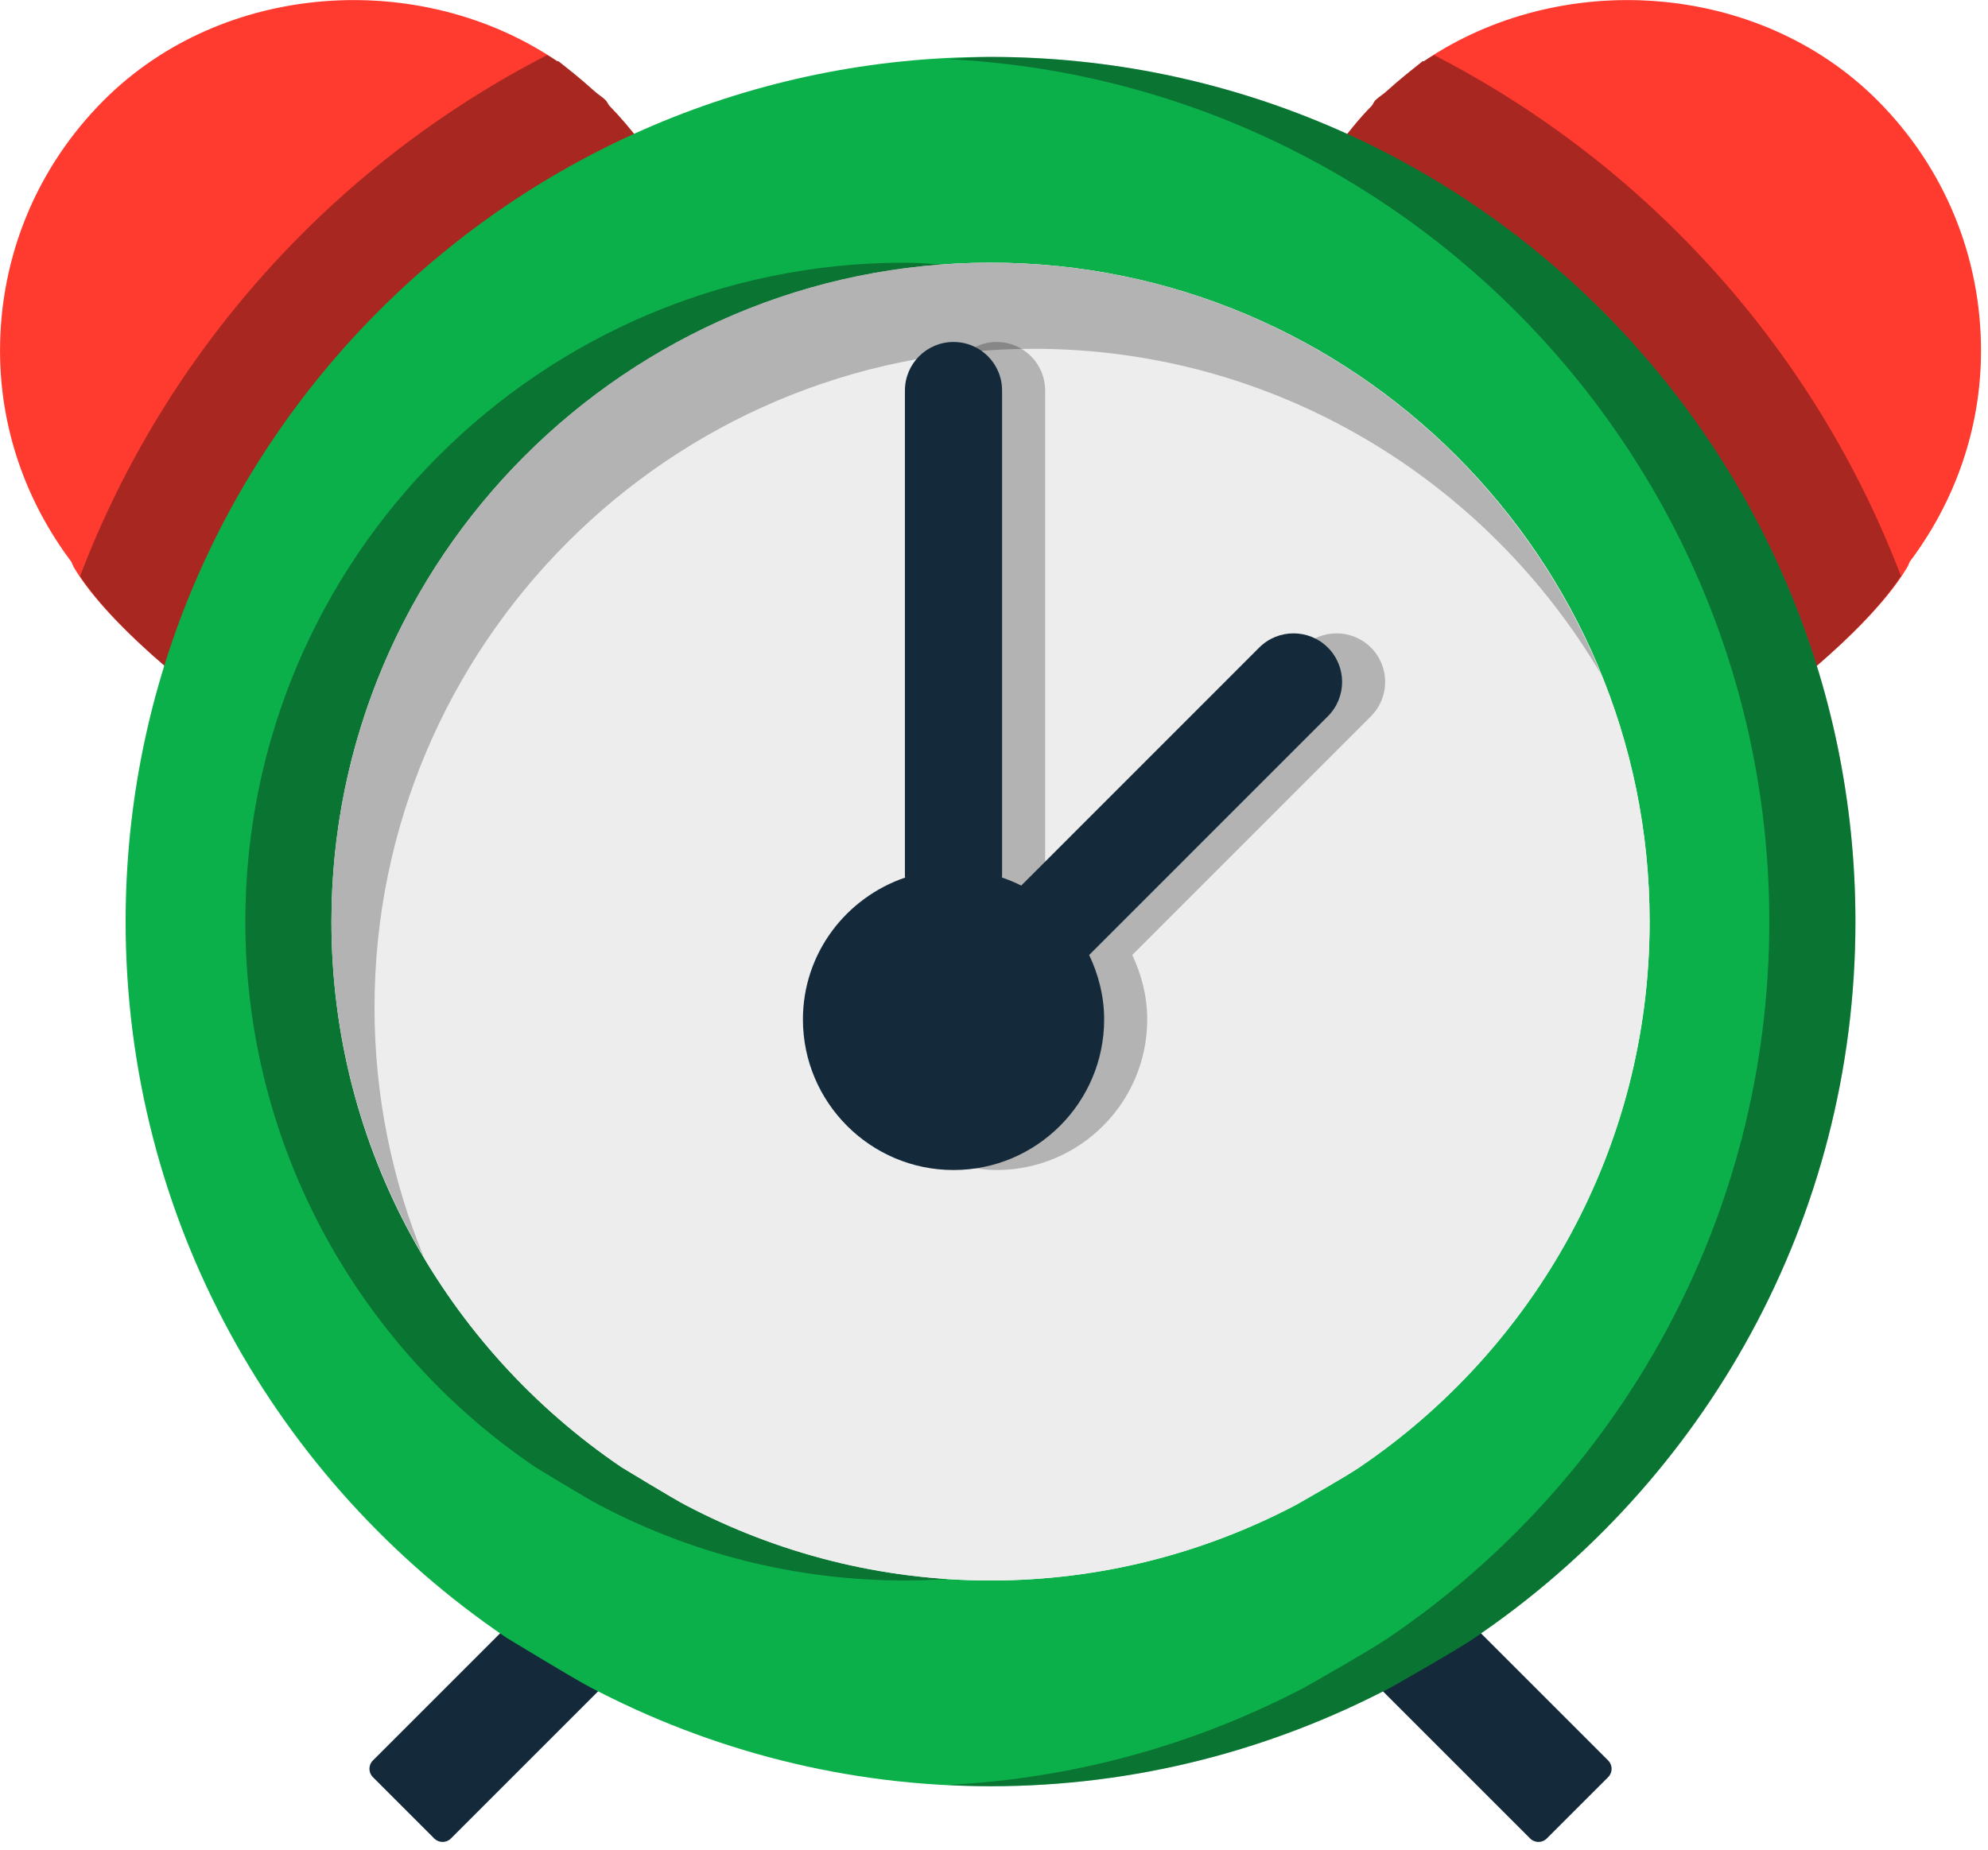
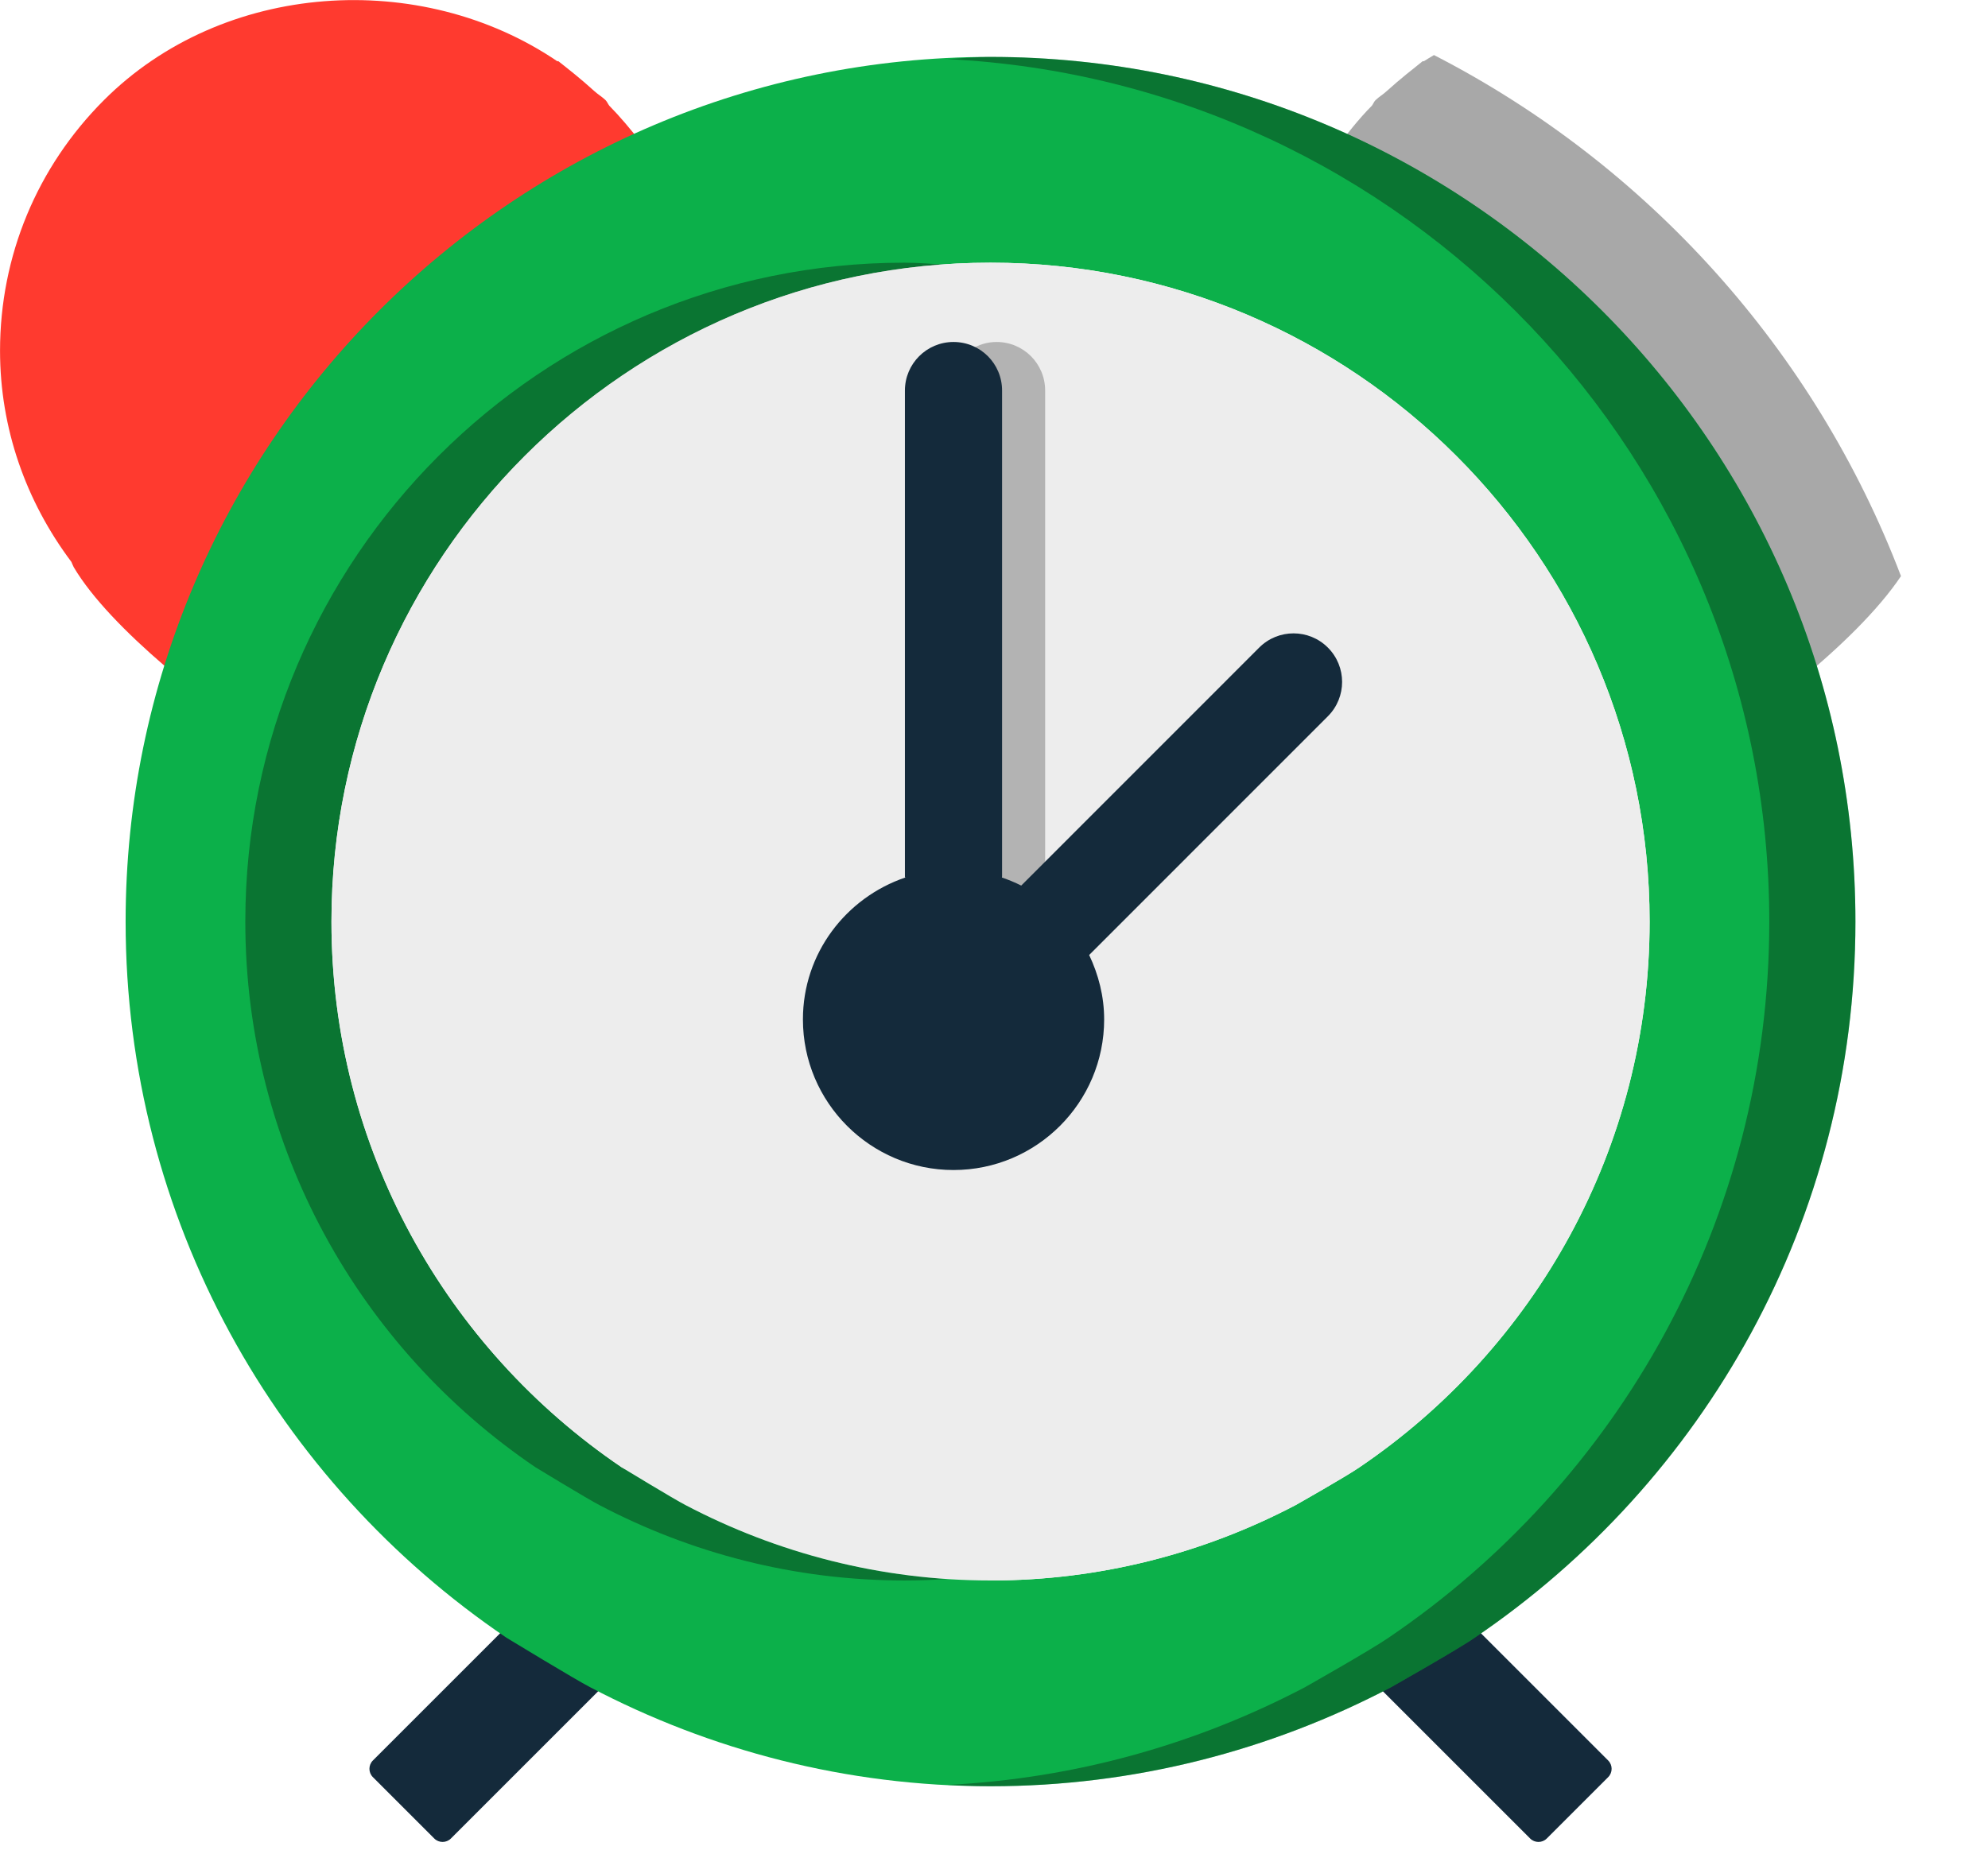
<svg xmlns="http://www.w3.org/2000/svg" preserveAspectRatio="xMidYMid" width="217" height="202" viewBox="0 0 217 202">
  <defs>
    <style>

      .cls-3 {
        fill: #142a3b;
      }

      .cls-5 {
        fill: #ff3a2f;
      }

      .cls-6 {
        fill: #060606;
        opacity: 0.35;
      }

      .cls-9 {
        fill: #0cb04a;
      }

      .cls-12 {
        fill: #ededed;
      }

      .cls-13 {
        fill: #060606;
        opacity: 0.25;
      }
    </style>
  </defs>
  <g id="group-41svg">
    <path d="M175.543,194.025 C175.543,194.025 168.837,200.730 168.837,200.730 C168.339,201.228 167.523,201.228 167.025,200.730 C167.025,200.730 144.115,177.822 144.115,177.822 C143.617,177.323 143.617,176.508 144.115,176.010 C144.115,176.010 150.821,169.304 150.821,169.304 C151.319,168.806 152.135,168.806 152.633,169.304 C152.633,169.304 175.543,192.214 175.543,192.214 C176.041,192.711 176.041,193.527 175.543,194.025 Z" id="path-1" class="cls-3" fill-rule="evenodd" />
    <path d="M40.699,194.025 C40.699,194.025 47.404,200.730 47.404,200.730 C47.903,201.228 48.718,201.228 49.217,200.730 C49.217,200.730 72.126,177.822 72.126,177.822 C72.625,177.323 72.625,176.508 72.126,176.010 C72.126,176.010 65.421,169.304 65.421,169.304 C64.922,168.806 64.107,168.806 63.609,169.304 C63.609,169.304 40.699,192.214 40.699,192.214 C40.201,192.711 40.201,193.527 40.699,194.025 Z" id="path-2" class="cls-3" fill-rule="evenodd" />
-     <path d="M204.909,10.934 C191.901,-2.073 170.318,-3.440 155.405,6.698 C155.405,6.698 155.311,6.668 155.311,6.668 C154.225,7.536 152.878,8.584 151.376,9.940 C150.993,10.302 150.527,10.561 150.144,10.934 C149.968,11.111 149.896,11.347 149.750,11.535 C148.362,12.932 146.893,14.765 145.401,16.827 C168.775,28.963 186.972,49.624 195.960,74.664 C201.097,70.491 205.841,65.894 208.191,61.926 C208.306,61.740 208.358,61.543 208.450,61.347 C213.432,54.708 216.238,46.745 216.238,38.294 C216.238,27.959 212.219,18.245 204.909,10.934 Z" id="path-3" class="cls-5" fill-rule="evenodd" />
    <path d="M156.522,6.011 C156.151,6.244 155.768,6.452 155.405,6.698 C155.405,6.698 155.312,6.667 155.312,6.667 C154.225,7.535 152.878,8.583 151.376,9.939 C150.994,10.302 150.527,10.561 150.144,10.934 C149.968,11.110 149.896,11.348 149.751,11.535 C148.362,12.932 146.892,14.766 145.401,16.826 C168.775,28.963 186.972,49.623 195.960,74.664 C200.691,70.822 204.999,66.640 207.501,62.900 C198.110,38.242 179.797,17.967 156.522,6.011 Z" id="path-4" class="cls-6" fill-rule="evenodd" />
    <path d="M70.085,15.728 C68.863,14.123 67.642,12.694 66.502,11.535 C66.357,11.347 66.275,11.111 66.099,10.934 C65.715,10.561 65.260,10.302 64.865,9.940 C63.374,8.584 62.029,7.536 60.931,6.668 C60.931,6.668 60.847,6.698 60.847,6.698 C45.924,-3.440 24.351,-2.073 11.344,10.934 C4.033,18.245 0.004,27.959 0.004,38.294 C0.004,46.745 2.811,54.708 7.792,61.347 C7.886,61.543 7.948,61.740 8.050,61.926 C10.039,65.283 13.768,69.093 17.973,72.707 C27.500,47.749 46.265,27.379 70.085,15.728 Z" id="path-5" class="cls-5" fill-rule="evenodd" />
-     <path d="M8.736,62.915 C10.825,66.024 14.168,69.438 17.973,72.706 C27.500,47.748 46.265,27.378 70.085,15.729 C68.863,14.123 67.642,12.694 66.501,11.535 C66.358,11.348 66.275,11.110 66.099,10.934 C65.715,10.561 65.260,10.302 64.865,9.939 C63.374,8.583 62.029,7.535 60.931,6.667 C60.931,6.667 60.847,6.698 60.847,6.698 C60.483,6.451 60.098,6.243 59.727,6.010 C36.446,17.967 18.128,38.249 8.736,62.915 Z" id="path-6" class="cls-6" fill-rule="evenodd" />
-     <path d="M108.120,6.214 C56.069,6.214 13.712,48.570 13.712,100.618 C13.712,133.116 30.220,161.823 55.283,178.807 C55.283,178.807 62.860,183.419 64.438,184.222 C77.507,191.089 92.358,195.023 108.120,195.023 C123.893,195.023 138.734,191.089 151.824,184.222 C151.824,184.222 159.117,180.098 160.969,178.807 C186.031,161.823 202.529,133.116 202.529,100.618 C202.529,48.570 160.182,6.214 108.120,6.214 ZM148.392,160.200 C146.981,161.184 141.424,164.327 141.424,164.327 C131.449,169.560 120.140,172.558 108.120,172.558 C96.109,172.558 84.792,169.560 74.833,164.327 C73.631,163.714 67.856,160.200 67.856,160.200 C48.758,147.257 36.179,125.383 36.179,100.618 C36.179,60.955 68.456,28.680 108.120,28.680 C147.793,28.680 180.063,60.955 180.063,100.618 C180.063,125.383 167.491,147.257 148.392,160.200 Z" id="path-7" class="cls-9" fill-rule="evenodd" />
+     <path d="M108.120,6.214 C56.069,6.214 13.712,48.570 13.712,100.618 C13.712,133.116 30.220,161.823 55.283,178.807 C55.283,178.807 62.860,183.419 64.438,184.222 C77.507,191.089 92.358,195.023 108.120,195.023 C123.893,195.023 138.734,191.089 151.824,184.222 C151.824,184.222 159.117,180.098 160.969,178.807 C186.031,161.823 202.529,133.116 202.529,100.618 C202.529,48.570 160.182,6.214 108.120,6.214 ZM148.392,160.200 C146.981,161.184 141.424,164.327 141.424,164.327 C131.449,169.560 120.140,172.558 108.120,172.558 C73.631,163.714 67.856,160.200 67.856,160.200 C48.758,147.257 36.179,125.383 36.179,100.618 C36.179,60.955 68.456,28.680 108.120,28.680 C147.793,28.680 180.063,60.955 180.063,100.618 C180.063,125.383 167.491,147.257 148.392,160.200 Z" id="path-7" class="cls-9" fill-rule="evenodd" />
    <path d="M103.420,28.919 C101.859,28.816 100.306,28.680 98.719,28.680 C59.055,28.680 26.777,60.955 26.777,100.618 C26.777,125.383 39.356,147.257 58.455,160.200 C58.455,160.200 64.228,163.714 65.431,164.327 C75.391,169.560 86.707,172.557 98.719,172.557 C100.300,172.557 101.866,172.499 103.420,172.396 C93.158,171.724 83.482,168.871 74.832,164.327 C73.630,163.714 67.856,160.200 67.856,160.200 C48.758,147.257 36.179,125.383 36.179,100.618 C36.179,62.542 65.948,31.358 103.420,28.919 Z" id="path-8" class="cls-6" fill-rule="evenodd" />
    <path d="M108.120,6.214 C106.533,6.214 104.988,6.374 103.420,6.453 C153.291,8.927 193.127,50.156 193.127,100.618 C193.127,133.116 176.630,161.822 151.567,178.807 C149.716,180.097 142.423,184.222 142.423,184.222 C130.643,190.401 117.439,194.177 103.420,194.877 C104.980,194.956 106.542,195.022 108.120,195.022 C123.893,195.022 138.734,191.089 151.824,184.222 C151.824,184.222 159.117,180.097 160.969,178.807 C186.031,161.822 202.529,133.116 202.529,100.618 C202.529,48.569 160.182,6.214 108.120,6.214 Z" id="path-9" class="cls-6" fill-rule="evenodd" />
    <path d="M74.833,164.327 C84.792,169.560 96.110,172.558 108.120,172.558 C120.140,172.558 131.449,169.560 141.424,164.327 C141.424,164.327 146.982,161.184 148.392,160.200 C167.491,147.258 180.063,125.383 180.063,100.618 C180.063,60.955 147.793,28.680 108.120,28.680 C68.456,28.680 36.179,60.955 36.179,100.618 C36.179,125.383 48.759,147.258 67.856,160.200 C67.856,160.200 73.631,163.714 74.833,164.327 Z" id="path-10" class="cls-12" fill-rule="evenodd" />
-     <path d="M40.879,110.020 C40.879,70.357 73.156,38.081 112.821,38.081 C139.186,38.081 162.216,52.377 174.744,73.583 C164.031,47.285 138.226,28.680 108.121,28.680 C68.456,28.680 36.179,60.955 36.179,100.618 C36.179,113.990 39.872,126.504 46.254,137.241 C42.803,128.838 40.879,119.652 40.879,110.020 Z" id="path-11" class="cls-13" fill-rule="evenodd" />
-     <path d="M149.645,70.704 C147.574,68.632 144.219,68.632 142.147,70.704 C142.147,70.704 141.004,71.847 141.004,71.847 C142.172,73.874 141.977,76.468 140.244,78.201 C140.244,78.201 114.188,104.268 114.188,104.268 C115.202,106.411 115.824,108.772 115.824,111.299 C115.824,118.726 110.850,124.940 104.081,126.978 C105.580,127.429 107.135,127.744 108.779,127.744 C117.852,127.744 125.225,120.371 125.225,111.299 C125.225,108.772 124.604,106.411 123.589,104.268 C123.589,104.268 149.645,78.201 149.645,78.201 C151.716,76.131 151.716,72.776 149.645,70.704 Z" id="path-12" class="cls-13" fill-rule="evenodd" />
    <path d="M104.680,42.639 C104.680,42.639 104.680,95.662 104.680,95.662 C104.680,95.662 104.660,95.755 104.660,95.807 C105.384,96.055 106.088,103.529 106.773,103.871 C106.773,103.871 114.082,96.559 114.082,96.559 C114.082,96.559 114.082,42.639 114.082,42.639 C114.082,39.708 111.721,37.337 108.779,37.337 C106.708,37.337 104.952,38.560 104.081,40.299 C104.436,41.012 104.680,41.786 104.680,42.639 Z" id="path-13" class="cls-13" fill-rule="evenodd" />
    <path d="M144.944,78.202 C144.944,78.202 118.888,104.267 118.888,104.267 C119.903,106.411 120.524,108.772 120.524,111.299 C120.524,120.372 113.151,127.744 104.078,127.744 C95.017,127.744 87.643,120.372 87.643,111.299 C87.643,104.091 92.335,98.013 98.817,95.807 C98.817,95.807 98.776,95.714 98.776,95.714 C98.776,95.714 98.776,42.639 98.776,42.639 C98.776,39.708 101.157,37.337 104.078,37.337 C107.020,37.337 109.381,39.708 109.381,42.639 C109.381,42.639 109.381,95.662 109.381,95.662 C109.381,95.662 109.361,95.755 109.361,95.807 C110.085,96.054 110.789,96.344 111.473,96.687 C111.473,96.687 137.447,70.704 137.447,70.704 C139.518,68.633 142.873,68.633 144.944,70.704 C147.015,72.775 147.015,76.130 144.944,78.202 Z" id="path-14" class="cls-3" fill-rule="evenodd" />
  </g>
</svg>